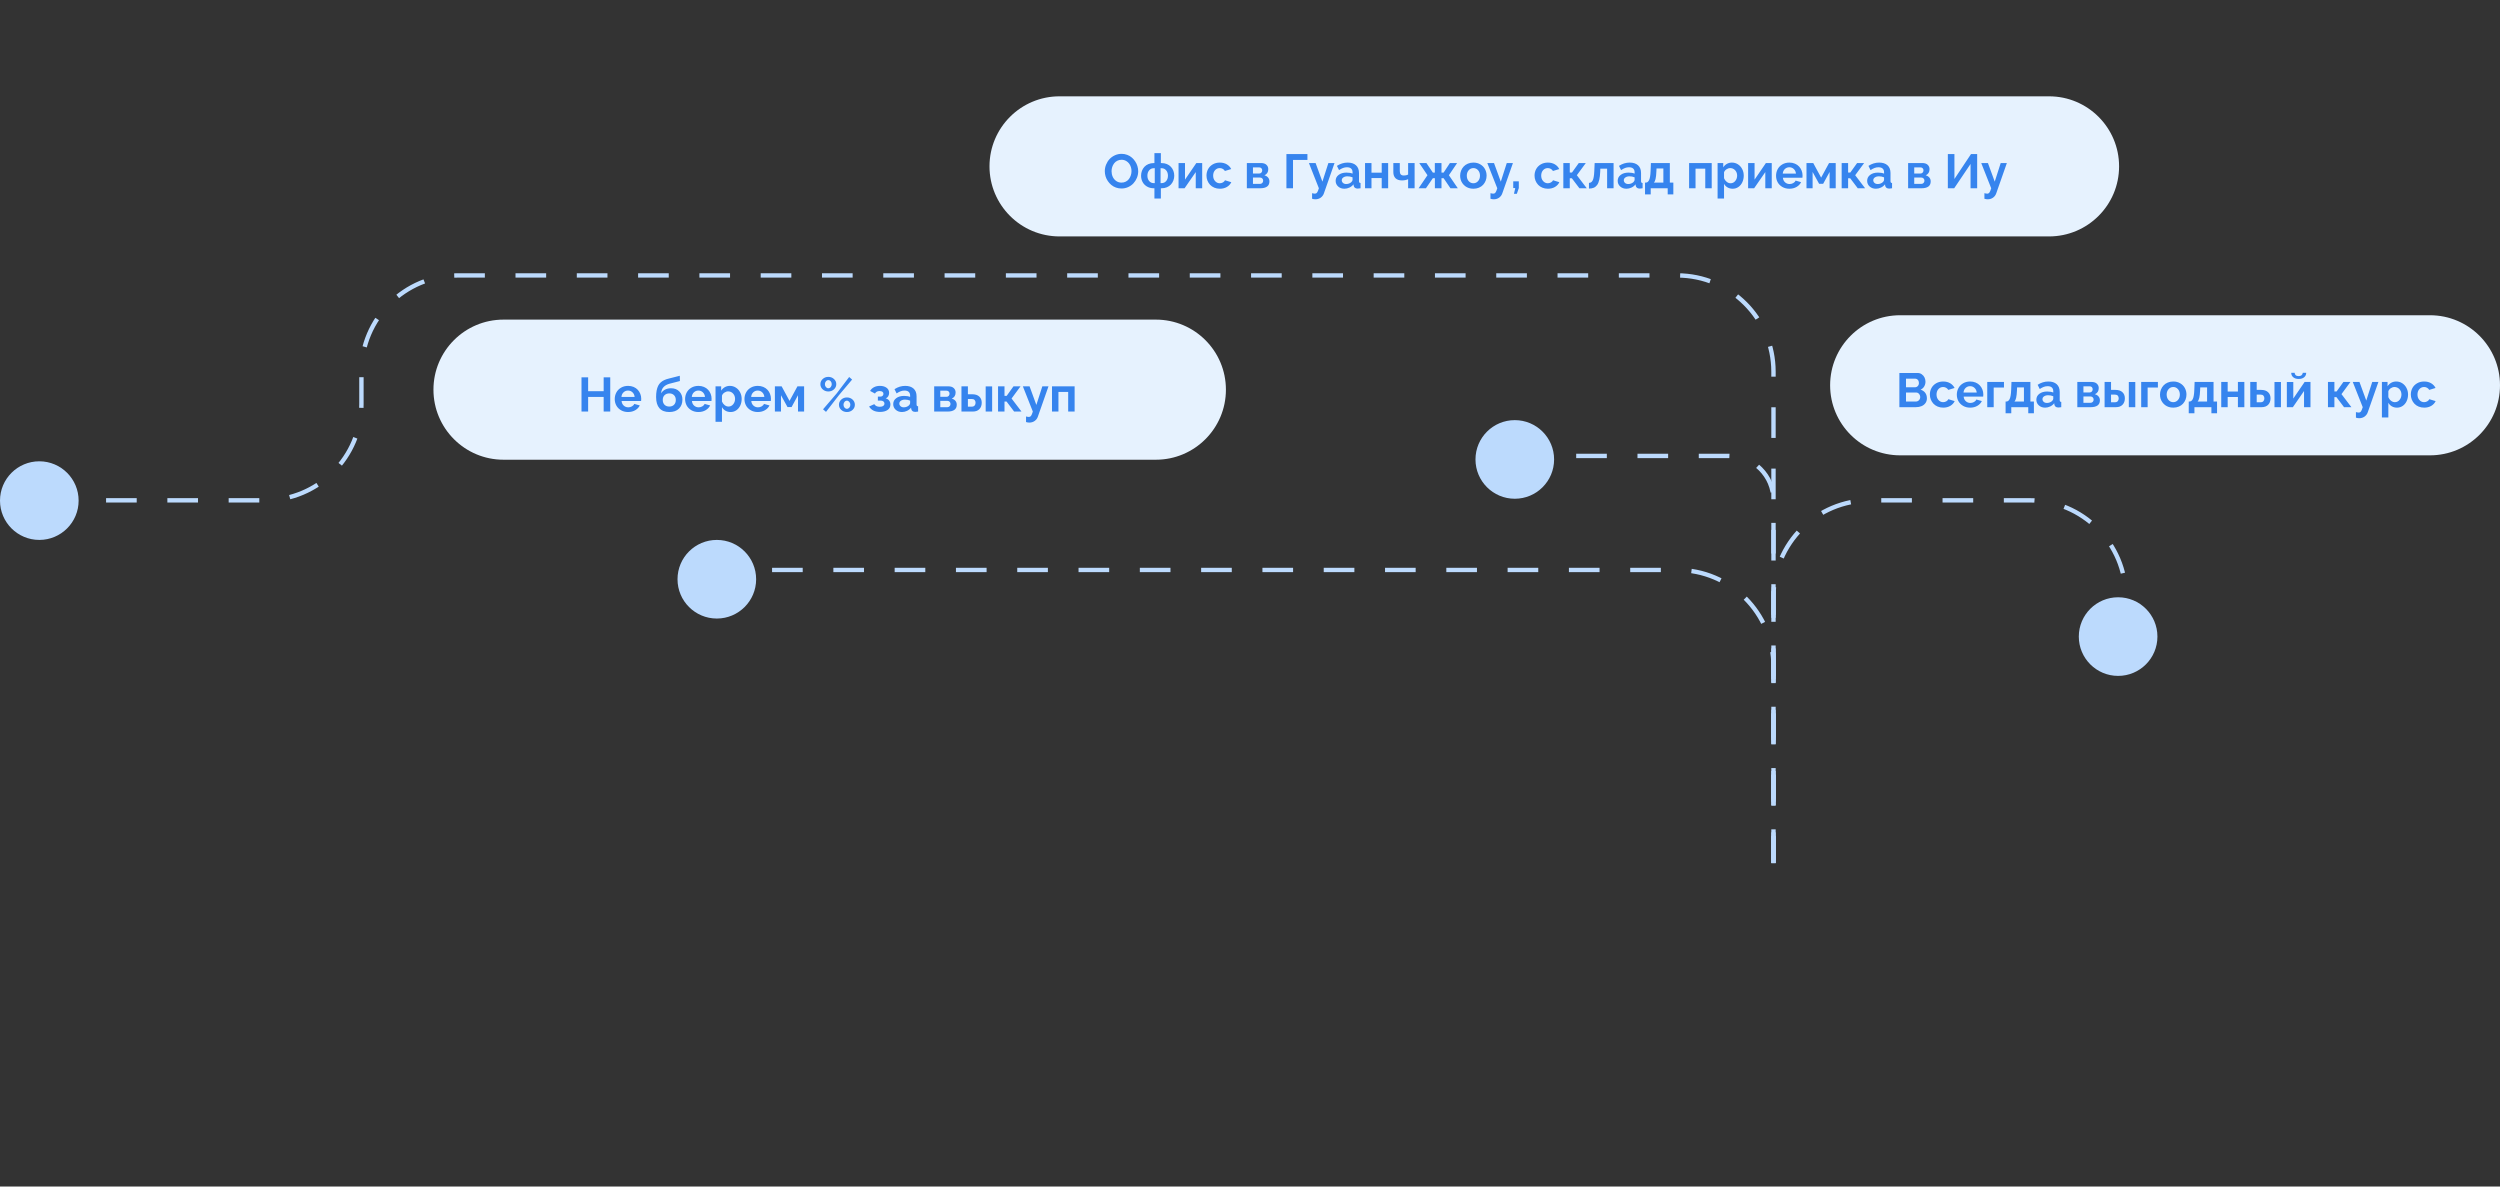
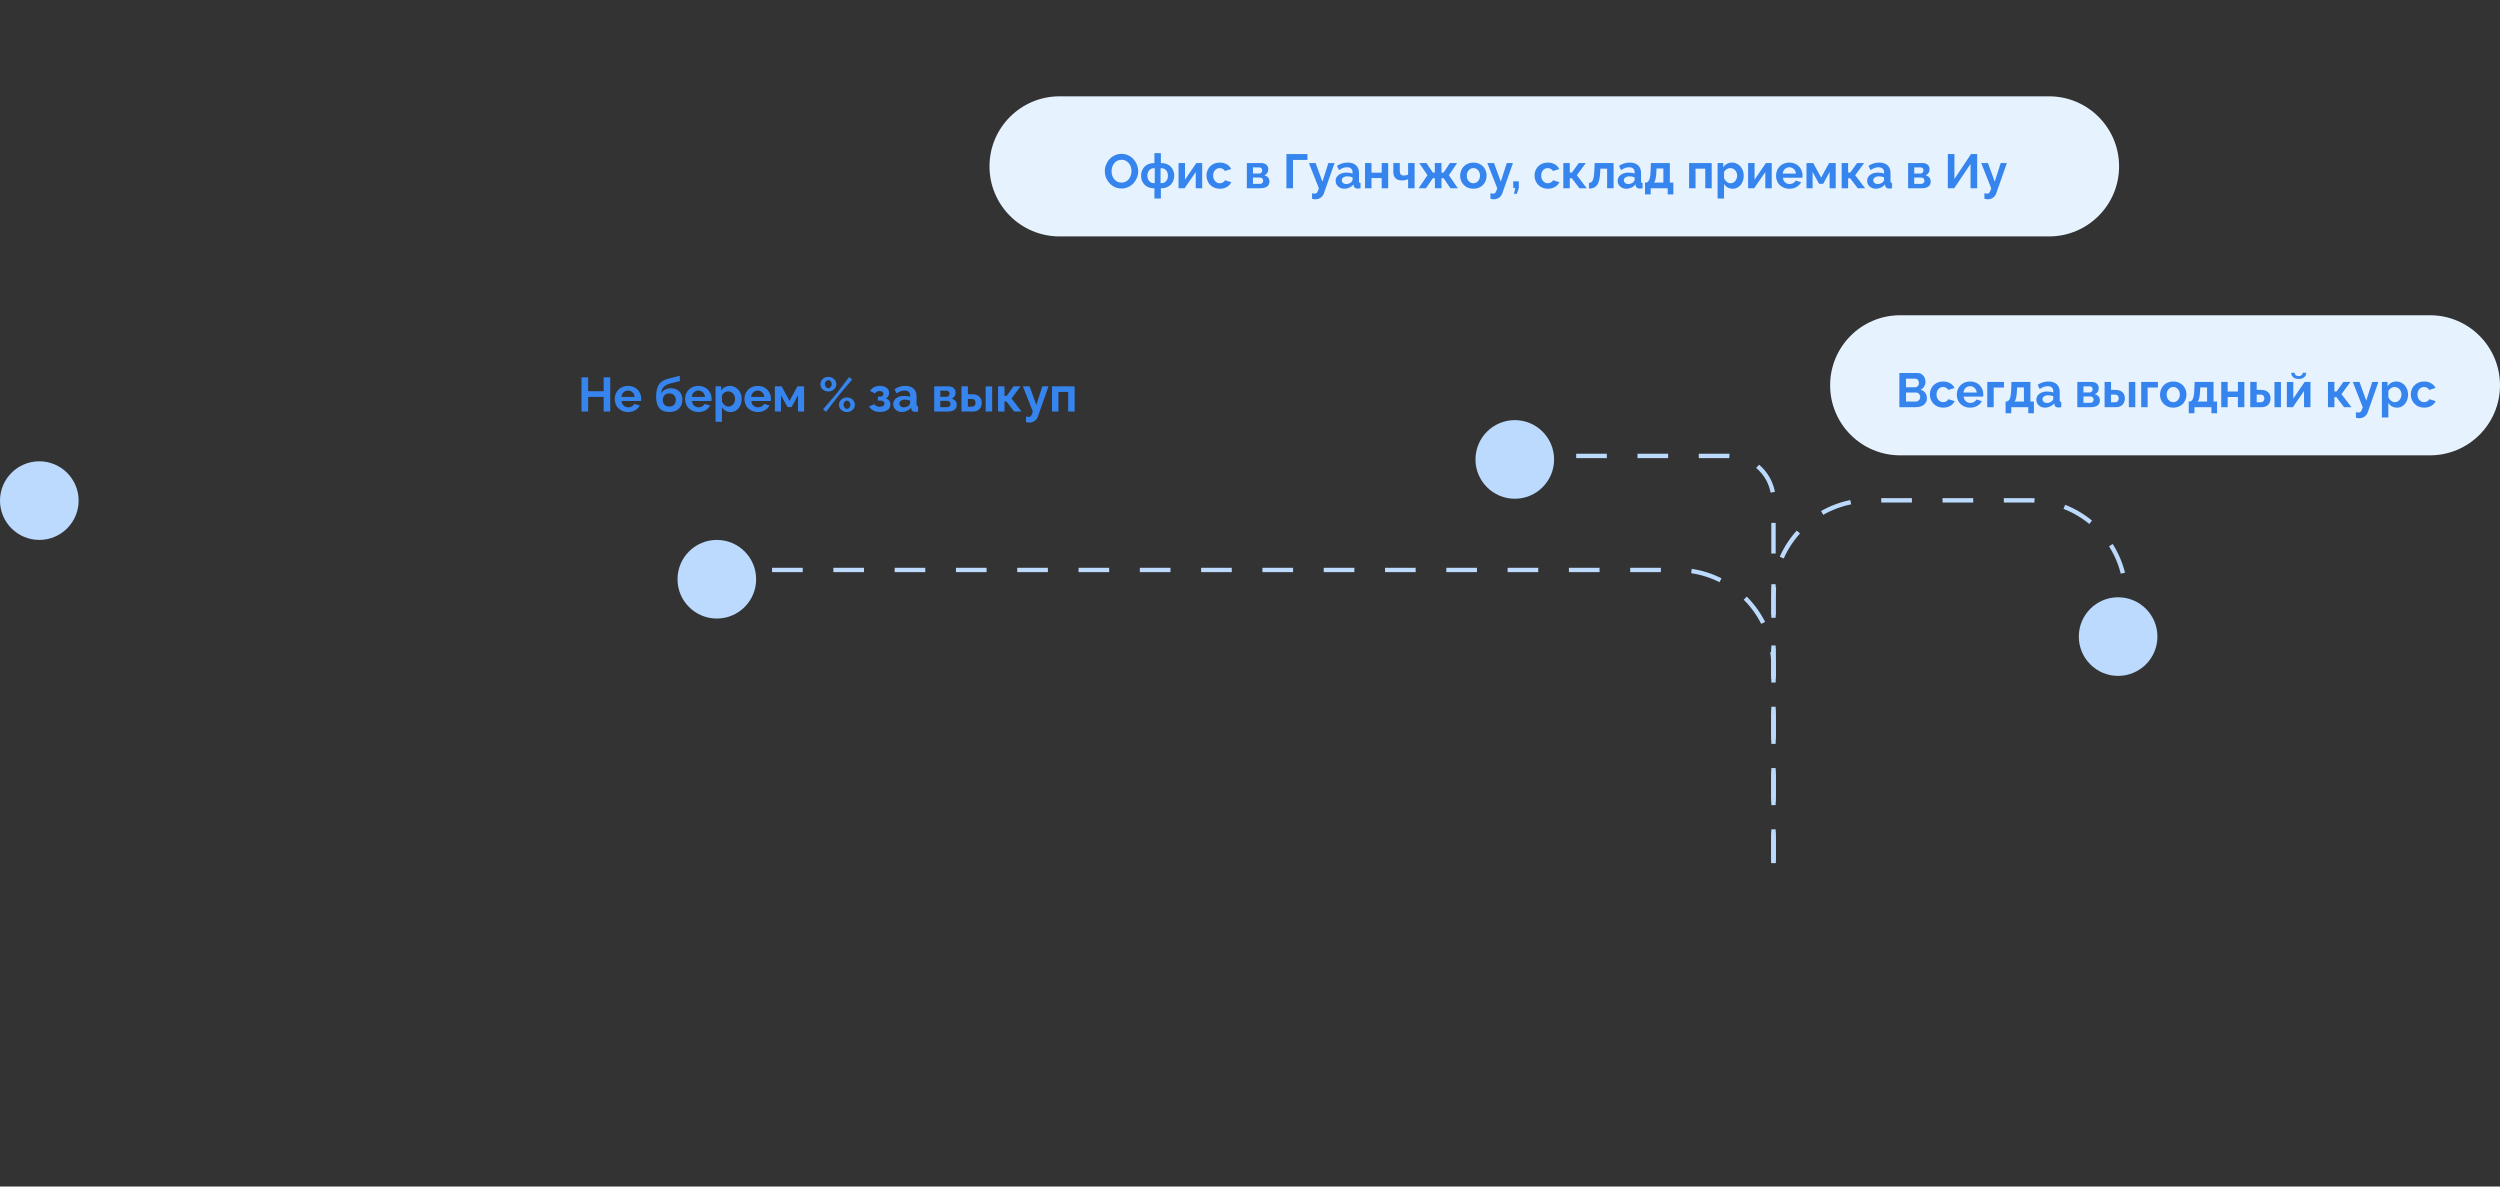
<svg xmlns="http://www.w3.org/2000/svg" width="571" height="271" viewBox="0 0 571 271" fill="none">
  <rect x="0" y="0" width="571" height="271" fill="#333333" stroke="none" />
  <g clip-path="url(#clip0_1021_15)">
    <path d="M483.777 154.374C478.819 154.374 474.799 150.354 474.799 145.396C474.799 140.437 478.819 136.417 483.777 136.417C488.736 136.417 492.756 140.437 492.756 145.396C492.756 150.354 488.736 154.374 483.777 154.374Z" fill="#BCDAFD" />
    <path d="M163.724 141.275C158.765 141.275 154.745 137.255 154.745 132.297C154.745 127.338 158.765 123.318 163.724 123.318C168.682 123.318 172.702 127.338 172.702 132.297C172.702 137.255 168.682 141.275 163.724 141.275Z" fill="#BCDAFD" />
    <path d="M8.979 123.318C4.02 123.318 -9.53674e-06 119.298 -9.53674e-06 114.339C-9.53674e-06 109.381 4.02 105.361 8.979 105.361C13.937 105.361 17.957 109.381 17.957 114.339C17.957 119.298 13.937 123.318 8.979 123.318Z" fill="#BCDAFD" />
    <path d="M485.527 144.865V136.273C485.527 124.123 475.677 114.273 463.527 114.273H427.066C414.915 114.273 405.066 124.123 405.066 136.273V197.135" stroke="#BCDAFD" stroke-dasharray="7 7" />
    <path d="M346 104.135H394.928C400.527 104.135 405.065 108.674 405.065 114.273V197.134" stroke="#BCDAFD" stroke-dasharray="7 7" />
-     <path d="M10.226 114.273L60.551 114.274C72.701 114.274 82.551 104.424 82.551 92.273V84.907C82.551 72.757 92.401 62.907 104.551 62.907H383.065C395.215 62.907 405.065 72.756 405.065 84.907V114.274V197.135" stroke="#BCDAFD" stroke-dasharray="7 7" />
    <path d="M162.339 130.18H383.065C395.215 130.18 405.065 140.03 405.065 152.18V197.134" stroke="#BCDAFD" stroke-dasharray="7 7" />
    <path d="M468 22H242C233.163 22 226 29.163 226 38C226 46.837 233.163 54 242 54H468C476.837 54 484 46.837 484 38C484 29.163 476.837 22 468 22Z" fill="#E6F2FE" />
-     <path d="M264 73H115C106.163 73 99 80.163 99 89C99 97.837 106.163 105 115 105H264C272.837 105 280 97.837 280 89C280 80.163 272.837 73 264 73Z" fill="#E6F2FE" />
    <path d="M555 72H434C425.163 72 418 79.163 418 88C418 96.837 425.163 104 434 104H555C563.837 104 571 96.837 571 88C571 79.163 563.837 72 555 72Z" fill="#E6F2FE" />
    <path d="M345.979 113.914C341.02 113.914 337 109.894 337 104.936C337 99.977 341.02 95.957 345.979 95.957C350.937 95.957 354.957 99.977 354.957 104.936C354.957 109.894 350.937 113.914 345.979 113.914Z" fill="#BCDAFD" />
    <path d="M252.338 39.095C252.338 38.58 252.435 38.082 252.628 37.602C252.825 37.119 253.09 36.696 253.423 36.334C253.76 35.973 254.168 35.683 254.648 35.464C255.128 35.246 255.638 35.137 256.179 35.137C256.619 35.137 257.04 35.212 257.441 35.362C257.842 35.509 258.193 35.713 258.494 35.975C258.794 36.232 259.056 36.53 259.278 36.866C259.503 37.199 259.674 37.559 259.788 37.946C259.906 38.333 259.965 38.723 259.965 39.117C259.965 39.629 259.869 40.125 259.675 40.605C259.482 41.081 259.219 41.5 258.886 41.861C258.556 42.223 258.152 42.513 257.672 42.731C257.196 42.946 256.687 43.054 256.146 43.054C255.702 43.054 255.28 42.982 254.879 42.839C254.478 42.692 254.125 42.492 253.821 42.237C253.516 41.983 253.251 41.69 253.026 41.356C252.8 41.023 252.628 40.664 252.51 40.277C252.396 39.887 252.338 39.493 252.338 39.095ZM256.157 41.711C256.512 41.711 256.836 41.636 257.129 41.485C257.423 41.335 257.663 41.136 257.849 40.889C258.035 40.639 258.179 40.359 258.279 40.051C258.383 39.74 258.435 39.421 258.435 39.095C258.435 38.637 258.343 38.213 258.161 37.822C257.982 37.428 257.715 37.108 257.36 36.861C257.009 36.614 256.608 36.49 256.157 36.49C255.803 36.49 255.479 36.565 255.185 36.716C254.891 36.866 254.652 37.065 254.465 37.312C254.279 37.559 254.134 37.837 254.03 38.145C253.93 38.453 253.88 38.769 253.88 39.095C253.88 39.553 253.968 39.98 254.143 40.373C254.319 40.764 254.582 41.084 254.933 41.335C255.287 41.586 255.695 41.711 256.157 41.711ZM263.671 45.342V43H263.505C262.921 43 262.406 42.866 261.958 42.597C261.514 42.329 261.179 41.98 260.954 41.55C260.732 41.117 260.621 40.642 260.621 40.127C260.621 39.736 260.687 39.367 260.819 39.02C260.952 38.673 261.138 38.368 261.378 38.107C261.621 37.842 261.926 37.633 262.291 37.478C262.66 37.325 263.064 37.248 263.505 37.248H263.671V34.97H265.143V37.248H265.32C265.761 37.248 266.164 37.325 266.529 37.478C266.894 37.633 267.197 37.842 267.437 38.107C267.68 38.368 267.868 38.673 268 39.02C268.133 39.367 268.199 39.736 268.199 40.127C268.199 40.51 268.133 40.875 268 41.222C267.868 41.566 267.682 41.87 267.442 42.135C267.202 42.4 266.898 42.611 266.529 42.769C266.164 42.923 265.761 43 265.32 43H265.143V45.342H263.671ZM263.505 41.824H263.747V38.424H263.505C263.086 38.424 262.74 38.585 262.468 38.907C262.2 39.226 262.065 39.632 262.065 40.127C262.065 40.621 262.2 41.027 262.468 41.346C262.737 41.664 263.082 41.824 263.505 41.824ZM265.079 41.824H265.32C265.743 41.824 266.088 41.664 266.357 41.346C266.625 41.027 266.76 40.621 266.76 40.127C266.76 39.632 266.624 39.226 266.352 38.907C266.083 38.585 265.739 38.424 265.32 38.424H265.079V41.824ZM269.182 43V37.248H270.654V41.029L273.243 37.237H274.58V43H273.108V39.305L270.557 43H269.182ZM278.614 43.107C278.159 43.107 277.738 43.027 277.352 42.866C276.965 42.701 276.643 42.483 276.385 42.21C276.127 41.935 275.925 41.616 275.778 41.254C275.635 40.893 275.563 40.513 275.563 40.116C275.563 39.575 275.683 39.081 275.923 38.633C276.166 38.186 276.521 37.824 276.986 37.548C277.455 37.273 277.994 37.135 278.603 37.135C279.212 37.135 279.742 37.267 280.193 37.532C280.644 37.797 280.982 38.157 281.208 38.612L279.769 39.052C279.647 38.845 279.482 38.683 279.274 38.569C279.067 38.451 278.839 38.392 278.592 38.392C278.163 38.392 277.803 38.553 277.513 38.875C277.226 39.197 277.083 39.611 277.083 40.116C277.083 40.613 277.23 41.029 277.523 41.362C277.817 41.691 278.173 41.856 278.592 41.856C278.854 41.856 279.095 41.791 279.317 41.663C279.543 41.534 279.701 41.371 279.79 41.174L281.229 41.614C281.025 42.062 280.692 42.423 280.23 42.699C279.769 42.971 279.23 43.107 278.614 43.107ZM284.78 43V37.237H287.992C288.55 37.237 288.969 37.371 289.249 37.64C289.531 37.905 289.673 38.236 289.673 38.633C289.673 39.314 289.379 39.783 288.792 40.041C289.143 40.137 289.42 40.306 289.625 40.545C289.832 40.782 289.936 41.079 289.936 41.437C289.936 41.967 289.753 42.361 289.388 42.619C289.023 42.873 288.506 43 287.836 43H284.78ZM286.176 39.632H287.616C287.813 39.632 287.974 39.562 288.099 39.423C288.224 39.283 288.287 39.111 288.287 38.907C288.287 38.717 288.226 38.558 288.104 38.429C287.983 38.3 287.823 38.236 287.626 38.236H286.176V39.632ZM286.176 42.001H287.793C287.997 42.001 288.167 41.931 288.303 41.791C288.439 41.648 288.507 41.475 288.507 41.27C288.507 41.066 288.441 40.896 288.309 40.76C288.176 40.624 288.008 40.556 287.804 40.556H286.176V42.001ZM293.819 43V35.19H298.616V36.523H295.323V43H293.819ZM299.679 44.123C299.958 44.194 300.179 44.23 300.34 44.23C300.54 44.23 300.701 44.146 300.823 43.977C300.949 43.809 301.085 43.483 301.231 43L298.954 37.237H300.485L302.037 41.491L303.401 37.237H304.809L302.386 44.144C302.25 44.552 302.008 44.883 301.661 45.138C301.314 45.392 300.9 45.519 300.42 45.519C300.177 45.519 299.93 45.478 299.679 45.395V44.123ZM305.061 41.297C305.061 40.739 305.29 40.288 305.749 39.944C306.207 39.596 306.803 39.423 307.537 39.423C308.089 39.423 308.55 39.5 308.923 39.654V39.348C308.923 38.979 308.814 38.696 308.595 38.499C308.38 38.302 308.06 38.204 307.634 38.204C307.326 38.204 307.032 38.257 306.753 38.365C306.474 38.469 306.167 38.632 305.834 38.853L305.356 37.887C306.126 37.385 306.937 37.135 307.79 37.135C308.613 37.135 309.252 37.341 309.707 37.752C310.165 38.164 310.395 38.752 310.395 39.514V41.351C310.395 41.509 310.421 41.621 310.475 41.69C310.529 41.754 310.62 41.791 310.749 41.802V43C310.502 43.05 310.292 43.075 310.121 43.075C309.838 43.075 309.618 43.014 309.46 42.893C309.306 42.767 309.211 42.601 309.175 42.393L309.143 42.098C308.896 42.416 308.584 42.665 308.208 42.844C307.836 43.02 307.455 43.107 307.064 43.107C306.488 43.107 306.01 42.935 305.63 42.592C305.251 42.248 305.061 41.817 305.061 41.297ZM308.649 41.593C308.832 41.41 308.923 41.242 308.923 41.088V40.502C308.547 40.349 308.162 40.272 307.768 40.272C307.381 40.272 307.066 40.356 306.823 40.524C306.579 40.689 306.458 40.905 306.458 41.174C306.458 41.407 306.551 41.609 306.737 41.781C306.923 41.949 307.172 42.033 307.483 42.033C307.702 42.033 307.915 41.994 308.123 41.915C308.334 41.833 308.509 41.725 308.649 41.593ZM311.775 43V37.237H313.247V39.434H315.583V37.237H317.055V43H315.583V40.669H313.247V43H311.775ZM321.615 43V40.932C321.21 41.115 320.734 41.206 320.186 41.206C319.567 41.206 319.087 41.043 318.747 40.717C318.406 40.388 318.236 39.91 318.236 39.283V37.237H319.713V39.084C319.713 39.428 319.787 39.681 319.934 39.842C320.084 40.003 320.319 40.084 320.637 40.084C321.028 40.084 321.353 40.014 321.615 39.874V37.237H323.097V43H321.615ZM324.01 43L326.035 40.019L324.155 37.237H325.793L327.265 39.423H327.716V37.237H329.236V39.423H329.72L331.159 37.237H332.808L330.928 40.019L332.964 43H331.283L329.72 40.701H329.236V43H327.727V40.701H327.265L325.681 43H324.01ZM333.496 40.127C333.496 39.725 333.567 39.344 333.71 38.982C333.854 38.621 334.052 38.304 334.307 38.032C334.561 37.756 334.88 37.538 335.263 37.377C335.649 37.215 336.07 37.135 336.525 37.135C337.13 37.135 337.664 37.274 338.125 37.554C338.591 37.829 338.942 38.193 339.178 38.644C339.418 39.092 339.538 39.586 339.538 40.127C339.538 40.524 339.468 40.904 339.329 41.265C339.189 41.623 338.992 41.94 338.738 42.216C338.487 42.488 338.17 42.705 337.787 42.866C337.404 43.027 336.983 43.107 336.525 43.107C336.156 43.107 335.811 43.056 335.488 42.952C335.166 42.844 334.885 42.697 334.645 42.511C334.405 42.325 334.197 42.108 334.022 41.861C333.847 41.611 333.714 41.339 333.625 41.045C333.539 40.748 333.496 40.442 333.496 40.127ZM336.525 41.856C336.951 41.856 337.307 41.691 337.594 41.362C337.884 41.032 338.029 40.617 338.029 40.116C338.029 39.618 337.884 39.206 337.594 38.88C337.307 38.554 336.951 38.392 336.525 38.392C336.099 38.392 335.741 38.556 335.451 38.886C335.161 39.215 335.016 39.629 335.016 40.127C335.016 40.628 335.159 41.041 335.445 41.367C335.735 41.693 336.095 41.856 336.525 41.856ZM340.424 44.123C340.704 44.194 340.924 44.23 341.085 44.23C341.285 44.23 341.447 44.146 341.568 43.977C341.694 43.809 341.83 43.483 341.977 43L339.699 37.237H341.23L342.782 41.491L344.146 37.237H345.554L343.131 44.144C342.995 44.552 342.754 44.883 342.406 45.138C342.059 45.392 341.645 45.519 341.166 45.519C340.922 45.519 340.675 45.478 340.424 45.395V44.123ZM345.79 44.268L346.085 42.957H345.624V41.416H346.896V42.957L346.445 44.268H345.79ZM353.541 43.107C353.086 43.107 352.665 43.027 352.278 42.866C351.892 42.701 351.569 42.483 351.312 42.21C351.054 41.935 350.851 41.616 350.705 41.254C350.561 40.893 350.49 40.513 350.49 40.116C350.49 39.575 350.61 39.081 350.85 38.633C351.093 38.186 351.448 37.824 351.913 37.548C352.382 37.273 352.921 37.135 353.53 37.135C354.139 37.135 354.668 37.267 355.12 37.532C355.571 37.797 355.909 38.157 356.135 38.612L354.695 39.052C354.574 38.845 354.409 38.683 354.201 38.569C353.993 38.451 353.766 38.392 353.519 38.392C353.089 38.392 352.729 38.553 352.439 38.875C352.153 39.197 352.01 39.611 352.01 40.116C352.01 40.613 352.157 41.029 352.45 41.362C352.744 41.691 353.1 41.856 353.519 41.856C353.78 41.856 354.022 41.791 354.244 41.663C354.47 41.534 354.627 41.371 354.717 41.174L356.156 41.614C355.952 42.062 355.619 42.423 355.157 42.699C354.695 42.971 354.156 43.107 353.541 43.107ZM357.064 43V37.237H358.536V39.412H359.035L360.593 37.237H362.199L360.152 40.019L362.419 43H360.738L359.008 40.712H358.536V43H357.064ZM362.918 43.075V41.77C363.105 41.763 363.264 41.72 363.396 41.641C363.529 41.562 363.649 41.426 363.756 41.233C363.864 41.036 363.948 40.758 364.009 40.4C364.073 40.042 364.116 39.593 364.138 39.052L364.218 37.237H368.542V43H367.065V38.52H365.513L365.491 39.192C365.459 39.944 365.386 40.569 365.271 41.066C365.16 41.564 364.995 41.962 364.777 42.259C364.558 42.552 364.301 42.76 364.003 42.882C363.71 43.004 363.348 43.068 362.918 43.075ZM369.482 41.297C369.482 40.739 369.711 40.288 370.169 39.944C370.628 39.596 371.224 39.423 371.958 39.423C372.509 39.423 372.971 39.5 373.344 39.654V39.348C373.344 38.979 373.235 38.696 373.016 38.499C372.801 38.302 372.481 38.204 372.055 38.204C371.747 38.204 371.453 38.257 371.174 38.365C370.895 38.469 370.588 38.632 370.255 38.853L369.777 37.887C370.547 37.385 371.358 37.135 372.21 37.135C373.034 37.135 373.673 37.341 374.128 37.752C374.586 38.164 374.815 38.752 374.815 39.514V41.351C374.815 41.509 374.842 41.621 374.896 41.69C374.95 41.754 375.041 41.791 375.17 41.802V43C374.923 43.05 374.713 43.075 374.542 43.075C374.259 43.075 374.038 43.014 373.881 42.893C373.727 42.767 373.632 42.601 373.596 42.393L373.564 42.098C373.317 42.416 373.005 42.665 372.629 42.844C372.257 43.02 371.876 43.107 371.485 43.107C370.909 43.107 370.431 42.935 370.051 42.592C369.672 42.248 369.482 41.817 369.482 41.297ZM373.07 41.593C373.252 41.41 373.344 41.242 373.344 41.088V40.502C372.968 40.349 372.583 40.272 372.189 40.272C371.802 40.272 371.487 40.356 371.244 40.524C371 40.689 370.878 40.905 370.878 41.174C370.878 41.407 370.972 41.609 371.158 41.781C371.344 41.949 371.593 42.033 371.904 42.033C372.123 42.033 372.336 41.994 372.543 41.915C372.755 41.833 372.93 41.725 373.07 41.593ZM375.723 44.397V41.711H375.879C376.036 41.707 376.174 41.666 376.292 41.587C376.411 41.509 376.522 41.374 376.625 41.185C376.729 40.995 376.812 40.723 376.873 40.368C376.937 40.01 376.978 39.572 376.996 39.052L377.066 37.237H381.39V41.711H382.19V44.397H380.901V43H377.023V44.397H375.723ZM377.737 41.711H379.913V38.477H378.35L378.317 39.192C378.285 39.915 378.222 40.476 378.129 40.873C378.04 41.267 377.909 41.546 377.737 41.711ZM385.789 43V37.237H390.956V43H389.484V38.52H387.26V43H385.789ZM393.77 41.99V45.342H392.298V37.237H393.587V38.225C393.806 37.881 394.085 37.615 394.425 37.425C394.765 37.231 395.149 37.135 395.575 37.135C396.08 37.135 396.54 37.269 396.955 37.538C397.37 37.806 397.693 38.168 397.922 38.623C398.155 39.074 398.271 39.568 398.271 40.105C398.271 40.66 398.164 41.167 397.949 41.625C397.734 42.083 397.433 42.445 397.046 42.71C396.66 42.975 396.228 43.107 395.752 43.107C395.312 43.107 394.919 43.009 394.576 42.812C394.236 42.615 393.967 42.341 393.77 41.99ZM396.762 40.105C396.762 39.622 396.61 39.215 396.305 38.886C396.001 38.556 395.621 38.392 395.167 38.392C394.88 38.392 394.599 38.485 394.323 38.671C394.051 38.853 393.867 39.083 393.77 39.358V40.712C393.903 41.041 394.107 41.315 394.382 41.534C394.658 41.748 394.95 41.856 395.258 41.856C395.691 41.856 396.049 41.682 396.332 41.335C396.618 40.988 396.762 40.578 396.762 40.105ZM399.27 43V37.248H400.742V41.029L403.331 37.237H404.668V43H403.196V39.305L400.645 43H399.27ZM408.691 43.107C408.089 43.107 407.554 42.971 407.085 42.699C406.616 42.427 406.26 42.069 406.016 41.625C405.773 41.177 405.651 40.687 405.651 40.153C405.651 39.605 405.773 39.104 406.016 38.649C406.26 38.191 406.616 37.824 407.085 37.548C407.554 37.273 408.093 37.135 408.702 37.135C409.16 37.135 409.579 37.215 409.958 37.377C410.342 37.538 410.659 37.756 410.909 38.032C411.163 38.304 411.359 38.617 411.495 38.972C411.634 39.326 411.704 39.7 411.704 40.094C411.704 40.298 411.693 40.463 411.672 40.588H407.214C407.25 41.025 407.414 41.376 407.708 41.641C408.002 41.903 408.347 42.033 408.745 42.033C409.042 42.033 409.319 41.962 409.577 41.818C409.839 41.672 410.016 41.482 410.109 41.249L411.371 41.603C411.156 42.055 410.811 42.418 410.334 42.694C409.862 42.97 409.314 43.107 408.691 43.107ZM407.182 39.654H410.195C410.152 39.221 409.989 38.871 409.706 38.606C409.427 38.338 409.085 38.204 408.68 38.204C408.283 38.204 407.943 38.338 407.66 38.606C407.377 38.875 407.217 39.224 407.182 39.654ZM412.601 43V37.237H414.143L415.947 40.567L417.757 37.237H419.277V43H417.881V39.273L416.409 41.98H415.485L413.998 39.273V43H412.601ZM420.636 43V37.237H422.108V39.412H422.607L424.165 37.237H425.771L423.725 40.019L425.991 43H424.31L422.581 40.712H422.108V43H420.636ZM426.458 41.297C426.458 40.739 426.688 40.288 427.146 39.944C427.604 39.596 428.201 39.423 428.935 39.423C429.486 39.423 429.948 39.5 430.32 39.654V39.348C430.32 38.979 430.211 38.696 429.993 38.499C429.778 38.302 429.457 38.204 429.031 38.204C428.723 38.204 428.43 38.257 428.15 38.365C427.871 38.469 427.565 38.632 427.232 38.853L426.754 37.887C427.524 37.385 428.335 37.135 429.187 37.135C430.011 37.135 430.65 37.341 431.104 37.752C431.563 38.164 431.792 38.752 431.792 39.514V41.351C431.792 41.509 431.819 41.621 431.873 41.69C431.926 41.754 432.018 41.791 432.146 41.802V43C431.899 43.05 431.69 43.075 431.518 43.075C431.235 43.075 431.015 43.014 430.857 42.893C430.703 42.767 430.609 42.601 430.573 42.393L430.541 42.098C430.293 42.416 429.982 42.665 429.606 42.844C429.234 43.02 428.852 43.107 428.462 43.107C427.885 43.107 427.407 42.935 427.028 42.592C426.648 42.248 426.458 41.817 426.458 41.297ZM430.046 41.593C430.229 41.41 430.32 41.242 430.32 41.088V40.502C429.944 40.349 429.559 40.272 429.166 40.272C428.779 40.272 428.464 40.356 428.22 40.524C427.977 40.689 427.855 40.905 427.855 41.174C427.855 41.407 427.948 41.609 428.134 41.781C428.32 41.949 428.569 42.033 428.881 42.033C429.099 42.033 429.312 41.994 429.52 41.915C429.731 41.833 429.907 41.725 430.046 41.593ZM435.815 43V37.237H439.027C439.585 37.237 440.004 37.371 440.284 37.64C440.567 37.905 440.708 38.236 440.708 38.633C440.708 39.314 440.414 39.783 439.827 40.041C440.178 40.137 440.456 40.306 440.66 40.545C440.867 40.782 440.971 41.079 440.971 41.437C440.971 41.967 440.789 42.361 440.423 42.619C440.058 42.873 439.541 43 438.871 43H435.815ZM437.211 39.632H438.651C438.848 39.632 439.009 39.562 439.134 39.423C439.26 39.283 439.322 39.111 439.322 38.907C439.322 38.717 439.261 38.558 439.14 38.429C439.018 38.3 438.859 38.236 438.662 38.236H437.211V39.632ZM437.211 42.001H438.828C439.032 42.001 439.202 41.931 439.338 41.791C439.474 41.648 439.542 41.475 439.542 41.27C439.542 41.066 439.476 40.896 439.344 40.76C439.211 40.624 439.043 40.556 438.839 40.556H437.211V42.001ZM444.887 43V35.19H446.391V40.878L450.177 35.19H451.584V43H450.075V37.446L446.337 43H444.887ZM453.239 44.123C453.518 44.194 453.738 44.23 453.899 44.23C454.1 44.23 454.261 44.146 454.383 43.977C454.508 43.809 454.644 43.483 454.791 43L452.514 37.237H454.044L455.597 41.491L456.961 37.237H458.368L455.946 44.144C455.81 44.552 455.568 44.883 455.221 45.138C454.873 45.392 454.46 45.519 453.98 45.519C453.736 45.519 453.489 45.478 453.239 45.395V44.123Z" fill="#3684EE" />
    <path d="M139.38 86.19V94H137.876V90.665H134.331V94H132.816V86.19H134.331V89.349H137.876V86.19H139.38ZM143.446 94.107C142.844 94.107 142.309 93.971 141.84 93.699C141.371 93.427 141.014 93.069 140.771 92.625C140.528 92.177 140.406 91.687 140.406 91.153C140.406 90.606 140.528 90.104 140.771 89.649C141.014 89.191 141.371 88.824 141.84 88.548C142.309 88.273 142.848 88.135 143.457 88.135C143.915 88.135 144.334 88.215 144.713 88.376C145.097 88.538 145.413 88.756 145.664 89.032C145.918 89.304 146.113 89.617 146.25 89.972C146.389 90.326 146.459 90.7 146.459 91.094C146.459 91.298 146.448 91.463 146.427 91.588H141.969C142.005 92.025 142.169 92.376 142.463 92.641C142.757 92.903 143.102 93.033 143.5 93.033C143.797 93.033 144.074 92.962 144.332 92.818C144.593 92.671 144.771 92.482 144.864 92.249L146.126 92.603C145.911 93.055 145.566 93.418 145.089 93.694C144.617 93.97 144.069 94.107 143.446 94.107ZM141.937 90.654H144.95C144.907 90.221 144.744 89.871 144.461 89.606C144.182 89.338 143.84 89.204 143.435 89.204C143.038 89.204 142.697 89.338 142.415 89.606C142.132 89.875 141.972 90.224 141.937 90.654ZM152.867 94.107C151.878 94.107 151.128 93.817 150.616 93.237C150.108 92.657 149.854 91.805 149.854 90.681C149.854 90.126 149.893 89.637 149.972 89.214C150.054 88.792 150.17 88.428 150.321 88.124C150.471 87.82 150.668 87.558 150.912 87.34C151.159 87.121 151.431 86.944 151.728 86.808C152.029 86.668 152.383 86.55 152.792 86.454L155.268 85.825L155.289 87.028L152.845 87.662C152.283 87.83 151.848 88.085 151.54 88.425C151.232 88.761 151.048 89.234 150.987 89.843C151.212 89.47 151.519 89.184 151.905 88.983C152.292 88.779 152.749 88.677 153.275 88.677C154.045 88.677 154.668 88.919 155.144 89.402C155.624 89.882 155.864 90.505 155.864 91.272C155.864 92.124 155.601 92.809 155.074 93.329C154.551 93.848 153.816 94.107 152.867 94.107ZM152.867 92.856C153.321 92.856 153.683 92.72 153.952 92.448C154.22 92.172 154.354 91.805 154.354 91.347C154.354 90.899 154.22 90.539 153.952 90.267C153.683 89.991 153.321 89.853 152.867 89.853C152.426 89.853 152.066 89.988 151.787 90.256C151.511 90.525 151.374 90.888 151.374 91.347C151.374 91.798 151.506 92.163 151.771 92.442C152.04 92.718 152.405 92.856 152.867 92.856ZM159.516 94.107C158.915 94.107 158.379 93.971 157.91 93.699C157.441 93.427 157.085 93.069 156.841 92.625C156.598 92.177 156.476 91.687 156.476 91.153C156.476 90.606 156.598 90.104 156.841 89.649C157.085 89.191 157.441 88.824 157.91 88.548C158.379 88.273 158.918 88.135 159.527 88.135C159.985 88.135 160.404 88.215 160.784 88.376C161.167 88.538 161.484 88.756 161.734 89.032C161.989 89.304 162.184 89.617 162.32 89.972C162.459 90.326 162.529 90.7 162.529 91.094C162.529 91.298 162.519 91.463 162.497 91.588H158.039C158.075 92.025 158.24 92.376 158.533 92.641C158.827 92.903 159.172 93.033 159.57 93.033C159.867 93.033 160.145 92.962 160.402 92.818C160.664 92.671 160.841 92.482 160.934 92.249L162.196 92.603C161.981 93.055 161.636 93.418 161.16 93.694C160.687 93.97 160.139 94.107 159.516 94.107ZM158.007 90.654H161.02C160.977 90.221 160.814 89.871 160.531 89.606C160.252 89.338 159.91 89.204 159.505 89.204C159.108 89.204 158.768 89.338 158.485 89.606C158.202 89.875 158.043 90.224 158.007 90.654ZM164.898 92.99V96.342H163.426V88.237H164.715V89.225C164.934 88.881 165.213 88.615 165.553 88.425C165.893 88.231 166.277 88.135 166.703 88.135C167.208 88.135 167.668 88.269 168.083 88.538C168.498 88.806 168.821 89.168 169.05 89.623C169.283 90.074 169.399 90.568 169.399 91.105C169.399 91.66 169.292 92.167 169.077 92.625C168.862 93.083 168.561 93.445 168.174 93.71C167.788 93.975 167.356 94.107 166.88 94.107C166.439 94.107 166.047 94.009 165.704 93.812C165.363 93.615 165.095 93.341 164.898 92.99ZM167.89 91.105C167.89 90.622 167.737 90.215 167.433 89.886C167.129 89.556 166.749 89.392 166.294 89.392C166.008 89.392 165.727 89.485 165.451 89.671C165.179 89.853 164.995 90.083 164.898 90.358V91.712C165.03 92.041 165.235 92.315 165.51 92.534C165.786 92.749 166.078 92.856 166.386 92.856C166.819 92.856 167.177 92.682 167.46 92.335C167.746 91.988 167.89 91.578 167.89 91.105ZM173.073 94.107C172.471 94.107 171.936 93.971 171.467 93.699C170.998 93.427 170.641 93.069 170.398 92.625C170.154 92.177 170.033 91.687 170.033 91.153C170.033 90.606 170.154 90.104 170.398 89.649C170.641 89.191 170.998 88.824 171.467 88.548C171.936 88.273 172.475 88.135 173.083 88.135C173.542 88.135 173.961 88.215 174.34 88.376C174.723 88.538 175.04 88.756 175.291 89.032C175.545 89.304 175.74 89.617 175.876 89.972C176.016 90.326 176.086 90.7 176.086 91.094C176.086 91.298 176.075 91.463 176.054 91.588H171.596C171.632 92.025 171.796 92.376 172.09 92.641C172.383 92.903 172.729 93.033 173.126 93.033C173.424 93.033 173.701 92.962 173.959 92.818C174.22 92.671 174.398 92.482 174.491 92.249L175.753 92.603C175.538 93.055 175.193 93.418 174.716 93.694C174.244 93.97 173.696 94.107 173.073 94.107ZM171.563 90.654H174.577C174.534 90.221 174.371 89.871 174.088 89.606C173.809 89.338 173.467 89.204 173.062 89.204C172.665 89.204 172.324 89.338 172.042 89.606C171.759 89.875 171.599 90.224 171.563 90.654ZM176.983 94V88.237H178.524L180.329 91.567L182.139 88.237H183.659V94H182.263V90.272L180.791 92.98H179.867L178.379 90.272V94H176.983ZM187.376 87.743C187.376 87.281 187.551 86.889 187.902 86.566C188.257 86.241 188.687 86.078 189.191 86.078C189.696 86.078 190.124 86.241 190.475 86.566C190.83 86.889 191.007 87.281 191.007 87.743C191.007 88.208 190.83 88.604 190.475 88.93C190.124 89.252 189.696 89.413 189.191 89.413C188.687 89.413 188.257 89.252 187.902 88.93C187.551 88.604 187.376 88.208 187.376 87.743ZM187.988 93.484L191.093 89.864L193.95 86.105L194.622 86.695L191.608 90.262L188.66 94.075L187.988 93.484ZM189.97 87.743C189.97 87.492 189.893 87.275 189.739 87.093C189.585 86.91 189.403 86.819 189.191 86.819C188.977 86.819 188.792 86.912 188.638 87.098C188.484 87.281 188.407 87.496 188.407 87.743C188.407 88.001 188.484 88.221 188.638 88.403C188.792 88.586 188.977 88.677 189.191 88.677C189.406 88.677 189.589 88.586 189.739 88.403C189.893 88.217 189.97 87.997 189.97 87.743ZM191.619 92.448C191.619 91.982 191.795 91.588 192.146 91.266C192.5 90.94 192.93 90.777 193.435 90.777C193.943 90.777 194.373 90.939 194.724 91.261C195.075 91.583 195.25 91.979 195.25 92.448C195.25 92.91 195.075 93.302 194.724 93.624C194.373 93.946 193.943 94.107 193.435 94.107C192.93 94.107 192.5 93.946 192.146 93.624C191.795 93.302 191.619 92.91 191.619 92.448ZM194.219 92.448C194.219 92.194 194.14 91.975 193.982 91.793C193.828 91.606 193.646 91.513 193.435 91.513C193.22 91.513 193.035 91.606 192.881 91.793C192.731 91.975 192.656 92.194 192.656 92.448C192.656 92.698 192.733 92.915 192.887 93.098C193.041 93.28 193.223 93.372 193.435 93.372C193.649 93.372 193.834 93.28 193.988 93.098C194.142 92.912 194.219 92.695 194.219 92.448ZM201.008 94.086C199.826 94.086 198.99 93.672 198.5 92.845L199.687 92.308C199.937 92.709 200.353 92.91 200.933 92.91C201.273 92.91 201.536 92.843 201.722 92.711C201.912 92.579 202.007 92.399 202.007 92.174C202.007 91.97 201.928 91.805 201.771 91.68C201.613 91.554 201.387 91.492 201.094 91.492H200.503V90.579H201.104C201.309 90.579 201.472 90.519 201.593 90.401C201.715 90.283 201.776 90.129 201.776 89.939C201.776 89.746 201.701 89.594 201.55 89.483C201.4 89.372 201.178 89.316 200.884 89.316C200.401 89.316 200.054 89.506 199.842 89.886L198.73 89.29C198.938 88.924 199.234 88.641 199.617 88.441C200.003 88.237 200.453 88.135 200.965 88.135C201.588 88.135 202.095 88.276 202.485 88.559C202.879 88.842 203.076 89.236 203.076 89.741C203.076 90.013 203.011 90.263 202.882 90.493C202.753 90.718 202.562 90.883 202.308 90.987C202.655 91.091 202.918 91.264 203.097 91.508C203.28 91.751 203.371 92.047 203.371 92.394C203.371 92.931 203.153 93.348 202.716 93.645C202.279 93.939 201.71 94.086 201.008 94.086ZM204.01 92.297C204.01 91.739 204.239 91.288 204.698 90.944C205.156 90.597 205.752 90.423 206.486 90.423C207.038 90.423 207.5 90.5 207.872 90.654V90.348C207.872 89.979 207.763 89.696 207.544 89.499C207.33 89.302 207.009 89.204 206.583 89.204C206.275 89.204 205.981 89.257 205.702 89.365C205.423 89.469 205.117 89.632 204.784 89.853L204.306 88.887C205.076 88.385 205.887 88.135 206.739 88.135C207.562 88.135 208.201 88.341 208.656 88.752C209.115 89.164 209.344 89.751 209.344 90.514V92.351C209.344 92.509 209.371 92.621 209.424 92.689C209.478 92.754 209.569 92.791 209.698 92.802V94C209.451 94.05 209.242 94.075 209.07 94.075C208.787 94.075 208.567 94.014 208.409 93.893C208.255 93.767 208.16 93.601 208.125 93.393L208.092 93.098C207.845 93.416 207.534 93.665 207.158 93.844C206.785 94.02 206.404 94.107 206.014 94.107C205.437 94.107 204.959 93.936 204.58 93.592C204.2 93.248 204.01 92.817 204.01 92.297ZM207.598 92.593C207.781 92.41 207.872 92.242 207.872 92.088V91.502C207.496 91.349 207.111 91.272 206.717 91.272C206.331 91.272 206.015 91.356 205.772 91.524C205.528 91.689 205.407 91.905 205.407 92.174C205.407 92.407 205.5 92.609 205.686 92.781C205.872 92.949 206.121 93.033 206.433 93.033C206.651 93.033 206.864 92.994 207.072 92.915C207.283 92.833 207.458 92.725 207.598 92.593ZM213.367 94V88.237H216.579C217.137 88.237 217.556 88.371 217.835 88.64C218.118 88.905 218.26 89.236 218.26 89.633C218.26 90.314 217.966 90.783 217.379 91.04C217.73 91.137 218.007 91.305 218.211 91.545C218.419 91.782 218.523 92.079 218.523 92.437C218.523 92.967 218.34 93.361 217.975 93.619C217.61 93.873 217.092 94 216.423 94H213.367ZM214.763 90.632H216.203C216.4 90.632 216.561 90.562 216.686 90.423C216.811 90.283 216.874 90.111 216.874 89.907C216.874 89.717 216.813 89.558 216.691 89.429C216.57 89.3 216.41 89.236 216.213 89.236H214.763V90.632ZM214.763 93.001H216.38C216.584 93.001 216.754 92.931 216.89 92.791C217.026 92.648 217.094 92.475 217.094 92.27C217.094 92.066 217.028 91.896 216.896 91.76C216.763 91.624 216.595 91.556 216.391 91.556H214.763V93.001ZM219.597 94V88.237H221.069V90.052H222.084C222.764 90.052 223.291 90.226 223.663 90.573C224.039 90.921 224.227 91.388 224.227 91.975C224.227 92.584 224.048 93.074 223.69 93.447C223.335 93.816 222.832 94 222.181 94H219.597ZM225.129 94V88.248H226.606V94H225.129ZM221.069 92.877H221.95C222.24 92.877 222.456 92.795 222.6 92.63C222.746 92.466 222.82 92.251 222.82 91.986C222.82 91.724 222.748 91.517 222.605 91.363C222.465 91.205 222.243 91.126 221.939 91.126H221.069V92.877ZM227.955 94V88.237H229.426V90.412H229.926L231.483 88.237H233.089L231.043 91.019L233.31 94H231.628L229.899 91.712H229.426V94H227.955ZM234.346 95.123C234.625 95.194 234.846 95.23 235.007 95.23C235.207 95.23 235.368 95.146 235.49 94.978C235.616 94.809 235.752 94.483 235.898 94L233.621 88.237H235.152L236.704 92.491L238.068 88.237H239.476L237.053 95.144C236.917 95.552 236.675 95.883 236.328 96.138C235.981 96.392 235.567 96.519 235.087 96.519C234.844 96.519 234.597 96.478 234.346 96.395V95.123ZM240.276 94V88.237H245.443V94H243.971V89.52H241.748V94H240.276Z" fill="#3684EE" />
    <path d="M437.587 93H433.816V85.19H437.995C438.346 85.19 438.661 85.291 438.94 85.491C439.22 85.688 439.429 85.937 439.569 86.238C439.708 86.535 439.778 86.85 439.778 87.183C439.778 87.573 439.68 87.935 439.483 88.268C439.286 88.601 439.01 88.845 438.656 88.999C439.107 89.131 439.461 89.371 439.719 89.718C439.977 90.062 440.106 90.484 440.106 90.986C440.106 91.408 439.99 91.775 439.757 92.087C439.528 92.395 439.225 92.624 438.849 92.774C438.473 92.925 438.052 93 437.587 93ZM435.331 86.49V88.456H437.356C437.617 88.456 437.836 88.367 438.011 88.188C438.19 88.008 438.28 87.769 438.28 87.468C438.28 87.174 438.197 86.938 438.033 86.759C437.872 86.58 437.667 86.49 437.42 86.49H435.331ZM437.662 89.654H435.331V91.711H437.587C437.859 91.711 438.092 91.612 438.285 91.415C438.479 91.219 438.575 90.981 438.575 90.701C438.575 90.415 438.486 90.169 438.307 89.965C438.131 89.758 437.916 89.654 437.662 89.654ZM443.833 93.107C443.379 93.107 442.958 93.027 442.571 92.866C442.185 92.701 441.862 92.483 441.604 92.21C441.347 91.935 441.144 91.616 440.998 91.254C440.854 90.893 440.783 90.513 440.783 90.116C440.783 89.575 440.903 89.081 441.143 88.633C441.386 88.186 441.741 87.824 442.206 87.548C442.675 87.273 443.214 87.135 443.823 87.135C444.431 87.135 444.961 87.267 445.413 87.532C445.864 87.797 446.202 88.157 446.428 88.612L444.988 89.052C444.867 88.845 444.702 88.683 444.494 88.569C444.286 88.451 444.059 88.392 443.812 88.392C443.382 88.392 443.022 88.553 442.732 88.875C442.446 89.197 442.303 89.611 442.303 90.116C442.303 90.613 442.45 91.029 442.743 91.362C443.037 91.691 443.393 91.856 443.812 91.856C444.073 91.856 444.315 91.791 444.537 91.663C444.763 91.534 444.92 91.371 445.01 91.174L446.449 91.614C446.245 92.062 445.912 92.424 445.45 92.699C444.988 92.971 444.449 93.107 443.833 93.107ZM449.978 93.107C449.376 93.107 448.841 92.971 448.372 92.699C447.903 92.427 447.547 92.069 447.303 91.625C447.06 91.177 446.938 90.687 446.938 90.153C446.938 89.606 447.06 89.104 447.303 88.649C447.547 88.191 447.903 87.824 448.372 87.548C448.841 87.273 449.38 87.135 449.989 87.135C450.447 87.135 450.866 87.215 451.246 87.376C451.629 87.538 451.946 87.756 452.196 88.032C452.451 88.304 452.646 88.617 452.782 88.972C452.921 89.326 452.991 89.7 452.991 90.094C452.991 90.298 452.98 90.463 452.959 90.588H448.501C448.537 91.025 448.701 91.376 448.995 91.641C449.289 91.903 449.634 92.033 450.032 92.033C450.329 92.033 450.606 91.962 450.864 91.818C451.126 91.671 451.303 91.482 451.396 91.249L452.658 91.603C452.443 92.055 452.098 92.418 451.622 92.694C451.149 92.97 450.601 93.107 449.978 93.107ZM448.469 89.654H451.482C451.439 89.221 451.276 88.871 450.993 88.606C450.714 88.338 450.372 88.204 449.967 88.204C449.57 88.204 449.23 88.338 448.947 88.606C448.664 88.875 448.505 89.224 448.469 89.654ZM453.888 93V87.237H457.707V88.52H455.36V93H453.888ZM458.078 94.397V91.711H458.233C458.391 91.707 458.529 91.666 458.647 91.587C458.765 91.509 458.876 91.374 458.98 91.185C459.084 90.995 459.166 90.723 459.227 90.368C459.292 90.01 459.333 89.572 459.351 89.052L459.42 87.237H463.744V91.711H464.544V94.397H463.255V93H459.377V94.397H458.078ZM460.092 91.711H462.267V88.478H460.704L460.672 89.192C460.64 89.915 460.577 90.476 460.484 90.873C460.394 91.267 460.264 91.546 460.092 91.711ZM465.103 91.297C465.103 90.739 465.332 90.288 465.791 89.944C466.249 89.597 466.845 89.423 467.579 89.423C468.131 89.423 468.592 89.5 468.965 89.654V89.348C468.965 88.979 468.856 88.696 468.637 88.499C468.422 88.302 468.102 88.204 467.676 88.204C467.368 88.204 467.074 88.257 466.795 88.365C466.516 88.469 466.209 88.632 465.876 88.853L465.398 87.887C466.168 87.385 466.979 87.135 467.832 87.135C468.655 87.135 469.294 87.341 469.749 87.752C470.207 88.164 470.437 88.751 470.437 89.514V91.351C470.437 91.509 470.463 91.621 470.517 91.689C470.571 91.754 470.662 91.791 470.791 91.802V93C470.544 93.05 470.334 93.075 470.163 93.075C469.88 93.075 469.66 93.014 469.502 92.893C469.348 92.767 469.253 92.601 469.217 92.393L469.185 92.098C468.938 92.416 468.626 92.665 468.25 92.844C467.878 93.02 467.497 93.107 467.106 93.107C466.53 93.107 466.052 92.936 465.672 92.592C465.293 92.248 465.103 91.817 465.103 91.297ZM468.691 91.593C468.874 91.41 468.965 91.242 468.965 91.088V90.502C468.589 90.349 468.204 90.272 467.81 90.272C467.423 90.272 467.108 90.356 466.865 90.524C466.621 90.689 466.5 90.905 466.5 91.174C466.5 91.407 466.593 91.609 466.779 91.781C466.965 91.949 467.214 92.033 467.525 92.033C467.744 92.033 467.957 91.994 468.165 91.915C468.376 91.833 468.551 91.725 468.691 91.593ZM474.459 93V87.237H477.671C478.23 87.237 478.649 87.371 478.928 87.64C479.211 87.905 479.353 88.236 479.353 88.633C479.353 89.314 479.059 89.783 478.472 90.04C478.823 90.137 479.1 90.305 479.304 90.545C479.512 90.782 479.616 91.079 479.616 91.437C479.616 91.967 479.433 92.361 479.068 92.619C478.703 92.873 478.185 93 477.516 93H474.459ZM475.856 89.632H477.295C477.492 89.632 477.653 89.562 477.779 89.423C477.904 89.283 477.967 89.111 477.967 88.907C477.967 88.717 477.906 88.558 477.784 88.429C477.662 88.3 477.503 88.236 477.306 88.236H475.856V89.632ZM475.856 92.001H477.473C477.677 92.001 477.847 91.931 477.983 91.791C478.119 91.648 478.187 91.475 478.187 91.27C478.187 91.066 478.121 90.896 477.988 90.76C477.856 90.624 477.688 90.556 477.483 90.556H475.856V92.001ZM480.69 93V87.237H482.162V89.052H483.177C483.857 89.052 484.383 89.226 484.756 89.573C485.132 89.921 485.32 90.388 485.32 90.975C485.32 91.584 485.141 92.074 484.783 92.447C484.428 92.816 483.925 93 483.273 93H480.69ZM486.222 93V87.248H487.699V93H486.222ZM482.162 91.877H483.042C483.333 91.877 483.549 91.795 483.692 91.63C483.839 91.466 483.913 91.251 483.913 90.986C483.913 90.724 483.841 90.517 483.698 90.363C483.558 90.205 483.336 90.126 483.032 90.126H482.162V91.877ZM489.047 93V87.237H492.866V88.52H490.519V93H489.047ZM493.344 90.126C493.344 89.725 493.416 89.344 493.559 88.982C493.702 88.621 493.901 88.304 494.155 88.032C494.41 87.756 494.728 87.538 495.111 87.376C495.498 87.215 495.919 87.135 496.374 87.135C496.979 87.135 497.512 87.274 497.974 87.554C498.44 87.829 498.791 88.193 499.027 88.644C499.267 89.092 499.387 89.586 499.387 90.126C499.387 90.524 499.317 90.903 499.177 91.265C499.038 91.623 498.841 91.94 498.586 92.216C498.336 92.488 498.019 92.705 497.636 92.866C497.253 93.027 496.832 93.107 496.374 93.107C496.005 93.107 495.659 93.055 495.337 92.952C495.015 92.844 494.734 92.697 494.494 92.511C494.254 92.325 494.046 92.108 493.871 91.861C493.695 91.611 493.563 91.338 493.473 91.045C493.387 90.748 493.344 90.442 493.344 90.126ZM496.374 91.856C496.8 91.856 497.156 91.691 497.442 91.362C497.732 91.032 497.877 90.617 497.877 90.116C497.877 89.618 497.732 89.206 497.442 88.88C497.156 88.555 496.8 88.392 496.374 88.392C495.947 88.392 495.589 88.556 495.299 88.886C495.009 89.215 494.864 89.629 494.864 90.126C494.864 90.628 495.007 91.041 495.294 91.367C495.584 91.693 495.944 91.856 496.374 91.856ZM499.908 94.397V91.711H500.063C500.221 91.707 500.359 91.666 500.477 91.587C500.595 91.509 500.706 91.374 500.81 91.185C500.914 90.995 500.996 90.723 501.057 90.368C501.122 90.01 501.163 89.572 501.181 89.052L501.25 87.237H505.574V91.711H506.375V94.397H505.085V93H501.208V94.397H499.908ZM501.922 91.711H504.097V88.478H502.534L502.502 89.192C502.47 89.915 502.407 90.476 502.314 90.873C502.224 91.267 502.094 91.546 501.922 91.711ZM507.331 93V87.237H508.802V89.434H511.139V87.237H512.61V93H511.139V90.669H508.802V93H507.331ZM513.958 93V87.237H515.43V89.052H516.445C517.126 89.052 517.652 89.226 518.024 89.573C518.4 89.921 518.588 90.388 518.588 90.975C518.588 91.584 518.409 92.074 518.051 92.447C517.697 92.816 517.194 93 516.542 93H513.958ZM519.491 93V87.248H520.968V93H519.491ZM515.43 91.877H516.311C516.601 91.877 516.818 91.795 516.961 91.63C517.108 91.466 517.181 91.251 517.181 90.986C517.181 90.724 517.11 90.517 516.966 90.363C516.827 90.205 516.605 90.126 516.3 90.126H515.43V91.877ZM525.023 86.555C524.5 86.555 524.085 86.424 523.777 86.163C523.469 85.901 523.315 85.563 523.315 85.147H524.099C524.099 85.366 524.176 85.547 524.33 85.69C524.488 85.833 524.719 85.905 525.023 85.905C525.571 85.905 525.882 85.652 525.958 85.147H526.736C526.736 85.563 526.582 85.901 526.274 86.163C525.966 86.424 525.549 86.555 525.023 86.555ZM522.316 93V87.248H523.788V91.029L526.376 87.237H527.714V93H526.242V89.305L523.691 93H522.316ZM531.705 93V87.237H533.176V89.412H533.676L535.233 87.237H536.839L534.793 90.019L537.06 93H535.378L533.649 90.712H533.176V93H531.705ZM538.096 94.123C538.375 94.194 538.596 94.23 538.757 94.23C538.957 94.23 539.118 94.146 539.24 93.978C539.366 93.809 539.502 93.483 539.648 93L537.371 87.237H538.902L540.454 91.491L541.818 87.237H543.226L540.803 94.144C540.667 94.552 540.425 94.883 540.078 95.138C539.731 95.392 539.317 95.519 538.837 95.519C538.594 95.519 538.347 95.478 538.096 95.395V94.123ZM545.498 91.99V95.342H544.026V87.237H545.315V88.225C545.533 87.881 545.813 87.615 546.153 87.425C546.493 87.231 546.876 87.135 547.302 87.135C547.807 87.135 548.267 87.269 548.683 87.538C549.098 87.806 549.42 88.168 549.649 88.623C549.882 89.074 549.999 89.568 549.999 90.105C549.999 90.66 549.891 91.167 549.676 91.625C549.461 92.083 549.161 92.445 548.774 92.71C548.387 92.975 547.956 93.107 547.479 93.107C547.039 93.107 546.647 93.009 546.303 92.812C545.963 92.615 545.694 92.341 545.498 91.99ZM548.489 90.105C548.489 89.622 548.337 89.215 548.033 88.886C547.728 88.556 547.349 88.392 546.894 88.392C546.608 88.392 546.326 88.485 546.051 88.671C545.779 88.853 545.594 89.083 545.498 89.358V90.712C545.63 91.041 545.834 91.315 546.11 91.534C546.386 91.749 546.677 91.856 546.985 91.856C547.419 91.856 547.777 91.682 548.06 91.335C548.346 90.988 548.489 90.578 548.489 90.105ZM553.683 93.107C553.228 93.107 552.808 93.027 552.421 92.866C552.034 92.701 551.712 92.483 551.454 92.21C551.196 91.935 550.994 91.616 550.847 91.254C550.704 90.893 550.632 90.513 550.632 90.116C550.632 89.575 550.752 89.081 550.992 88.633C551.236 88.186 551.59 87.824 552.056 87.548C552.525 87.273 553.064 87.135 553.672 87.135C554.281 87.135 554.811 87.267 555.262 87.532C555.713 87.797 556.052 88.157 556.277 88.612L554.838 89.052C554.716 88.845 554.551 88.683 554.344 88.569C554.136 88.451 553.909 88.392 553.662 88.392C553.232 88.392 552.872 88.553 552.582 88.875C552.296 89.197 552.152 89.611 552.152 90.116C552.152 90.613 552.299 91.029 552.593 91.362C552.886 91.691 553.243 91.856 553.662 91.856C553.923 91.856 554.165 91.791 554.387 91.663C554.612 91.534 554.77 91.371 554.859 91.174L556.299 91.614C556.095 92.062 555.762 92.424 555.3 92.699C554.838 92.971 554.299 93.107 553.683 93.107Z" fill="#3684EE" />
  </g>
  <defs>
    <clipPath id="clip0_1021_15">
      <rect width="571" height="271" fill="white" />
    </clipPath>
  </defs>
</svg>